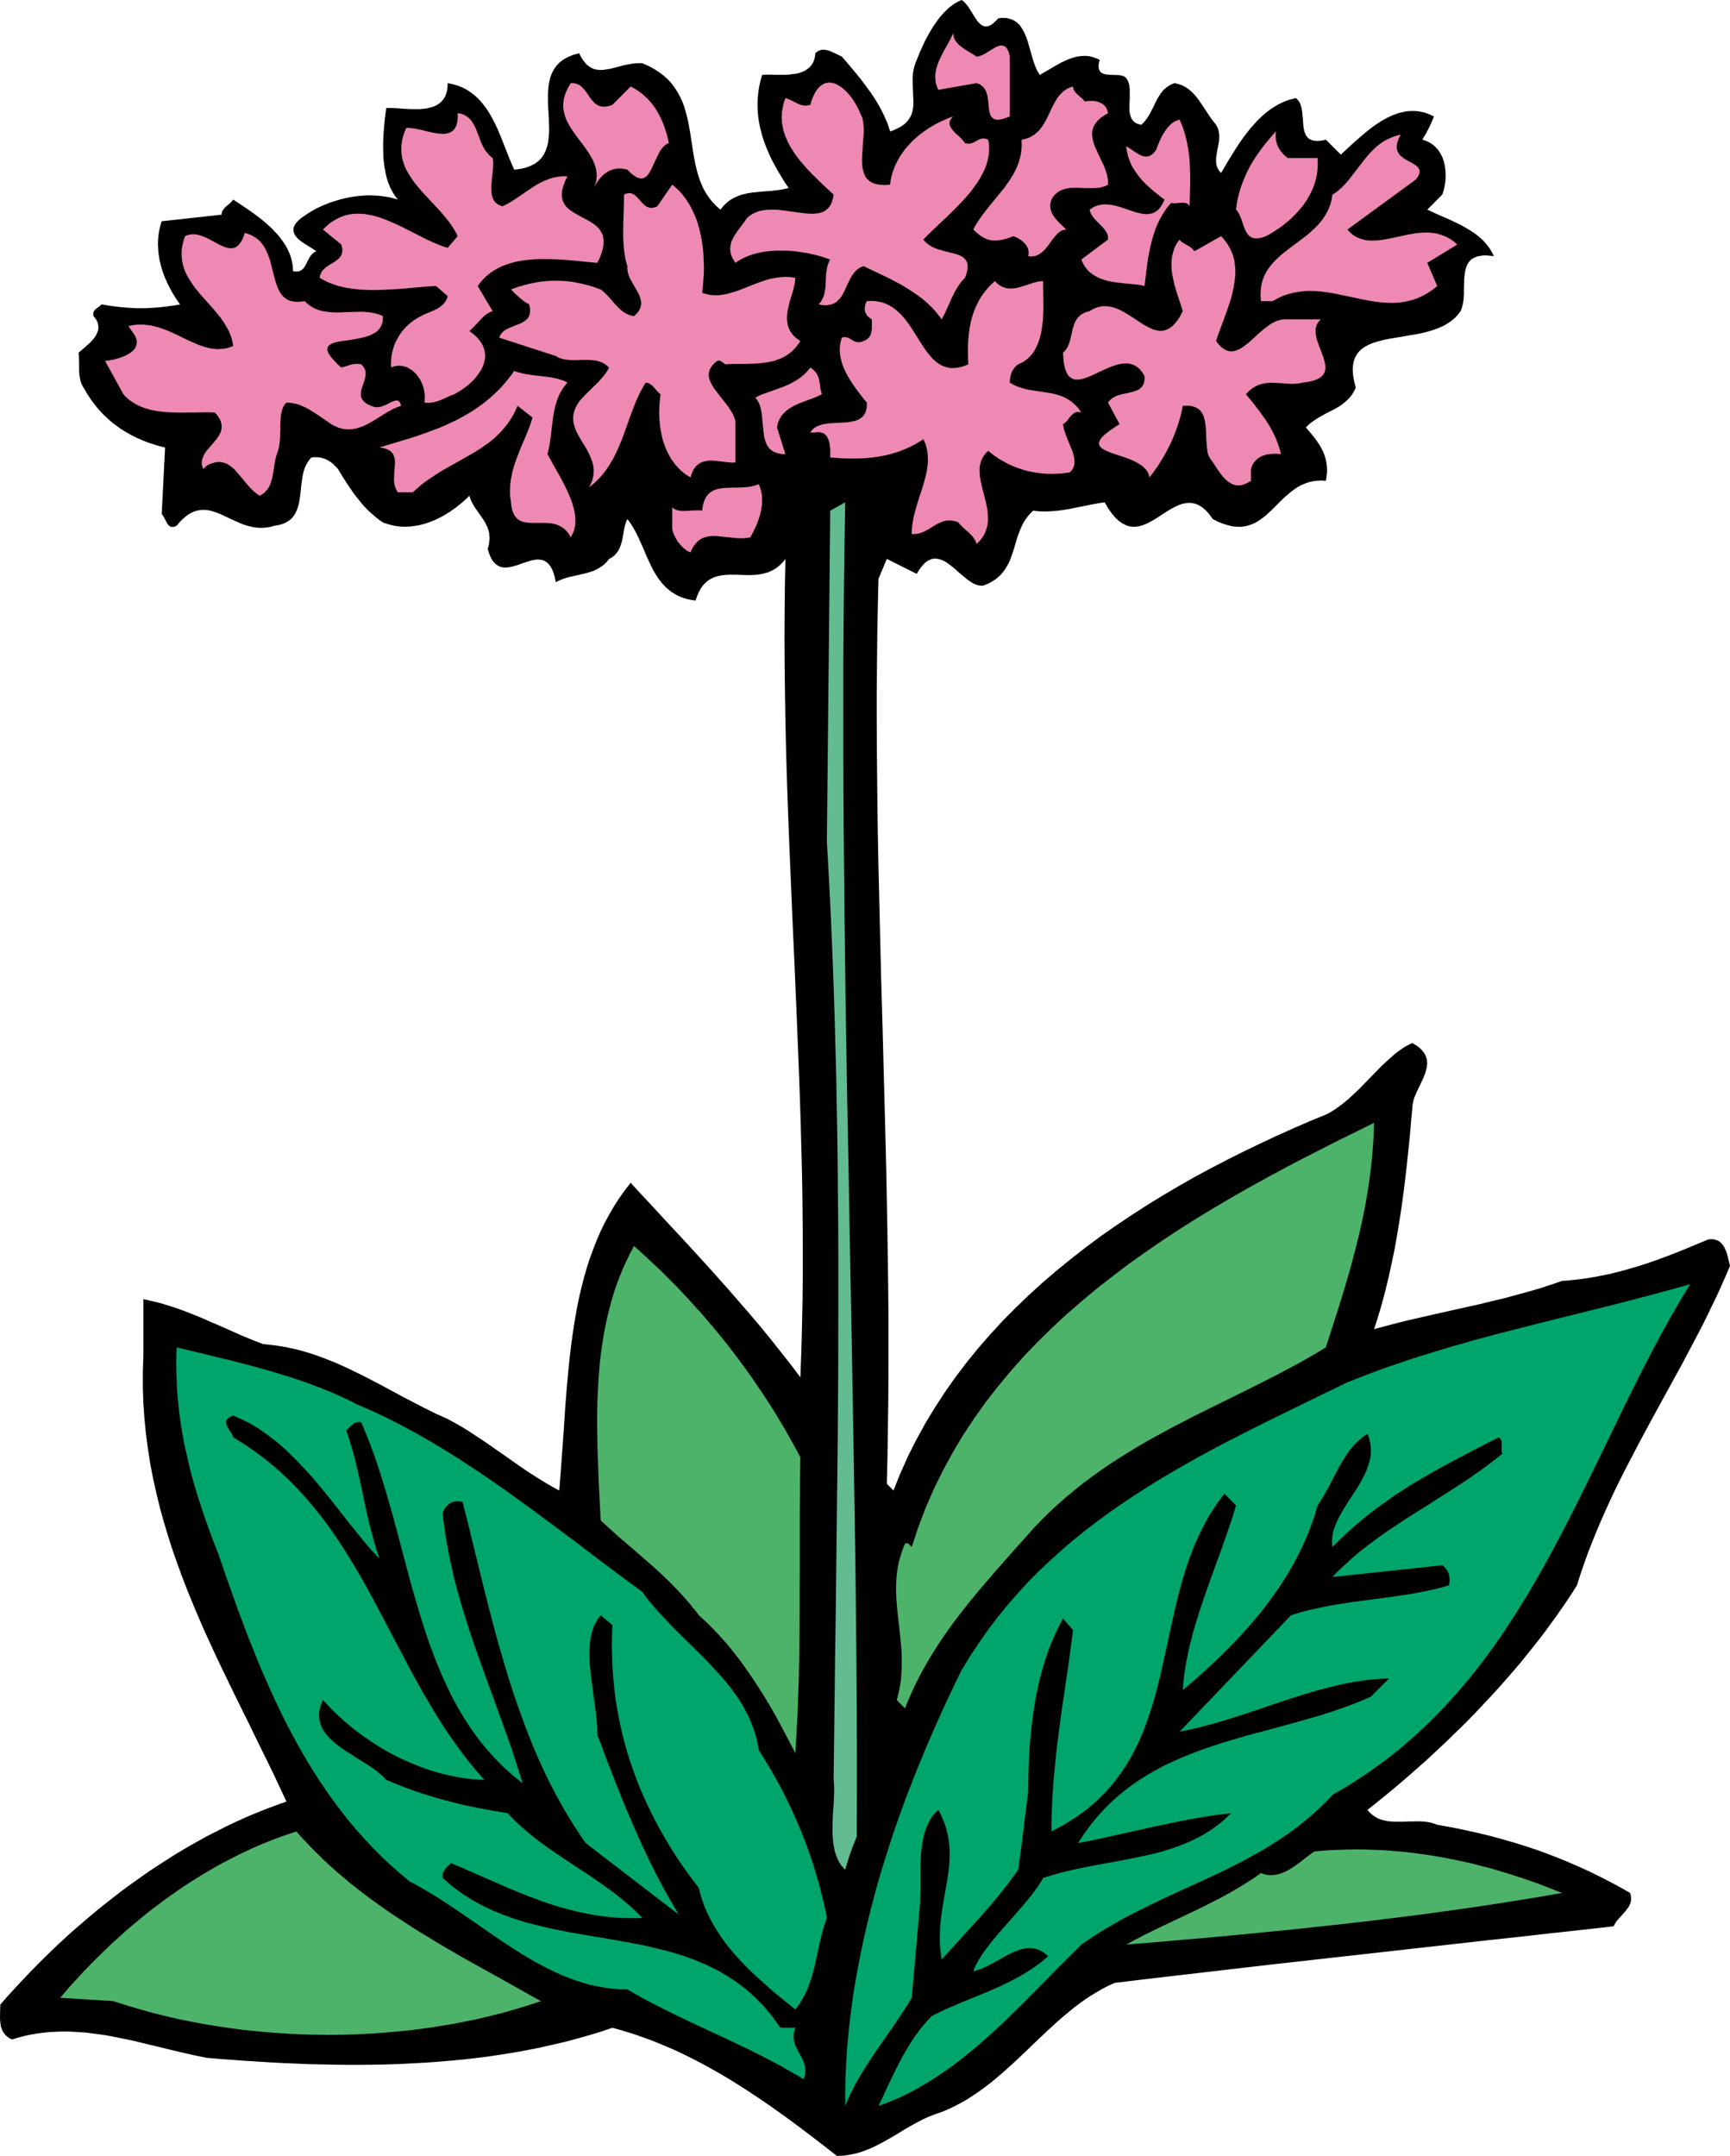
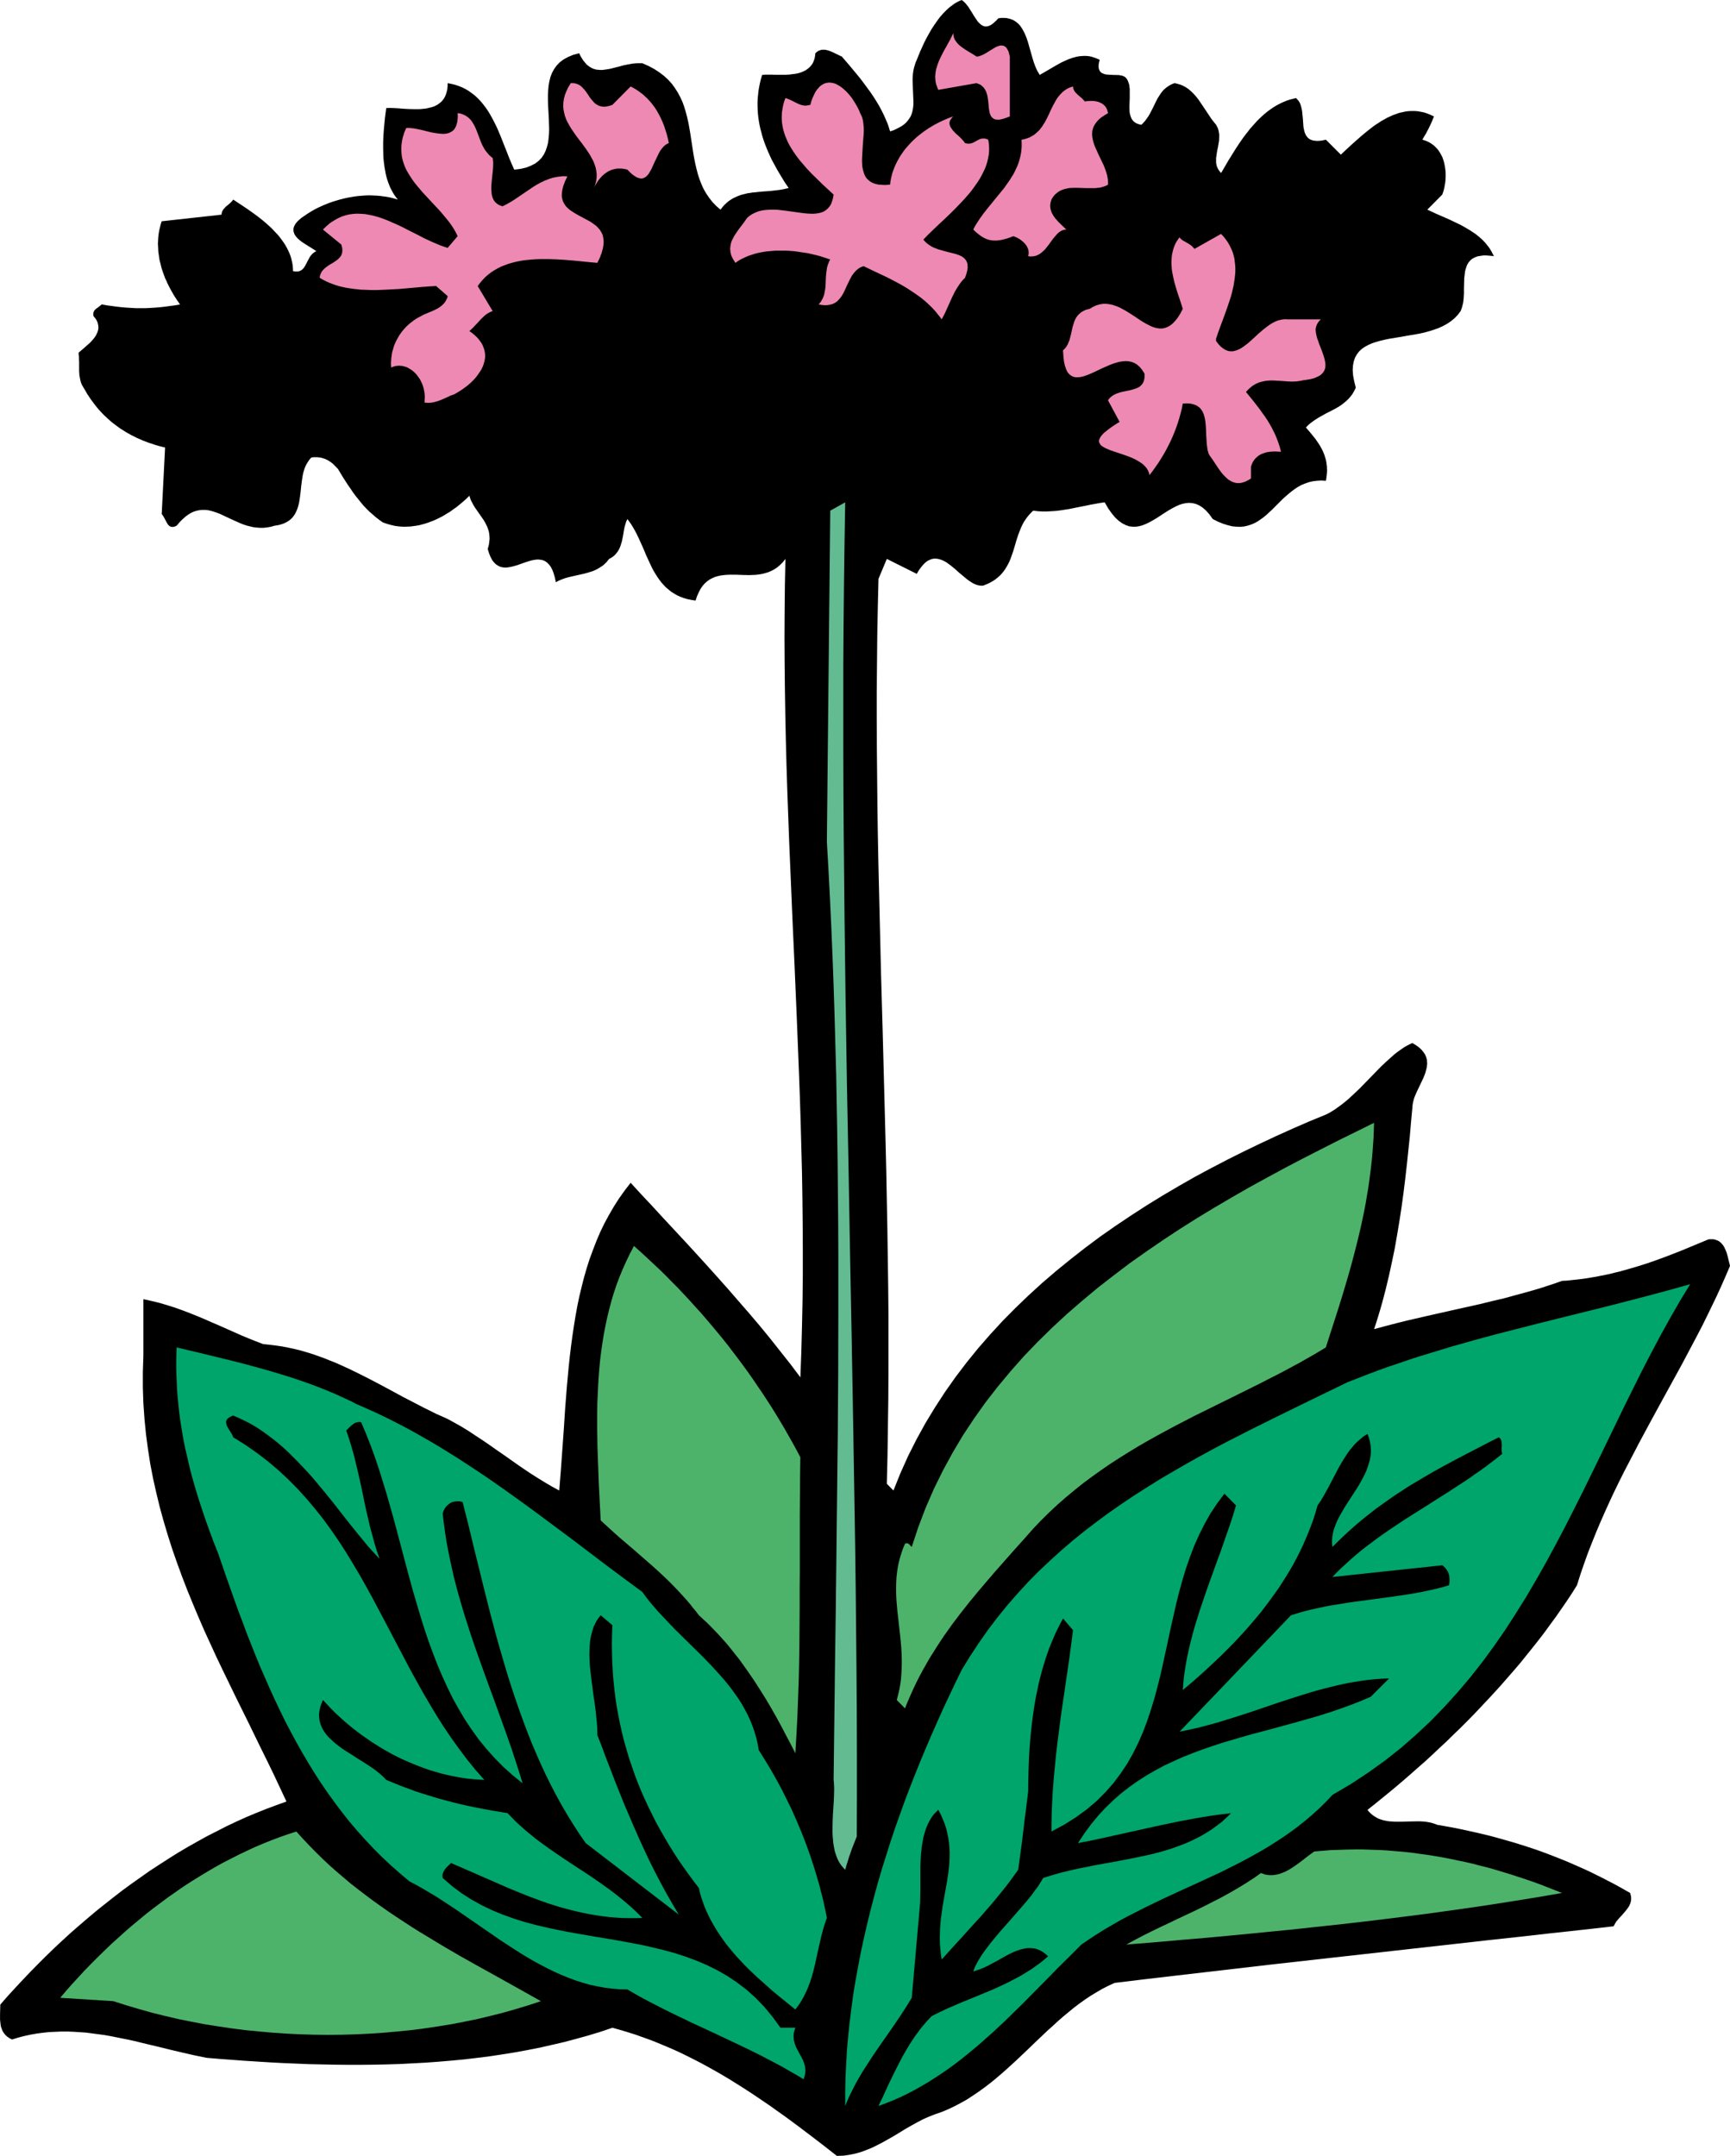
<svg xmlns="http://www.w3.org/2000/svg" width="2.326in" height="2.898in" fill-rule="evenodd" stroke-linecap="round" preserveAspectRatio="none" viewBox="0 0 12842 16000">
  <style>.pen1{stroke:none}.brush2{fill:#ed89b2}.brush4{fill:#4db36a}</style>
  <path d="m7410 136 22-3h21l19 1 18 4 16 5 15 6 14 8 13 10 12 10 11 12 10 14 9 14 8 15 8 15 7 17 7 17 12 36 10 36 11 38 10 36 11 36 13 34 7 16 7 15 9 14 8 14 52-30 53-31 26-15 27-15 28-13 27-12 14-5 14-5 14-4 15-4 14-3 14-2 14-1 15-1h14l15 1 15 2 14 3 15 5 15 5 15 6 15 7-4 16-3 14-1 12v11l1 10 3 9 3 7 4 7 5 6 6 4 6 4 8 3 7 3 9 2 8 1 10 1 38 2 39 1 9 1 9 2 8 1 8 3 7 3 7 4 5 4 5 5 7 10 5 10 4 11 4 11 3 12 1 13 2 12v68l-2 54v26l1 25 2 12 3 11 3 10 4 10 5 10 6 8 7 8 9 7 9 6 12 5 12 4 15 3 10-9 9-10 9-10 8-11 15-21 13-22 23-45 22-45 11-22 13-20 6-10 7-10 7-9 8-10 8-8 9-8 10-8 10-7 11-7 11-6 13-6 13-5 15 3 14 4 14 4 13 5 12 6 12 6 12 8 11 7 10 9 10 8 10 10 10 10 18 20 17 22 32 47 32 48 16 24 16 24 17 22 18 22 6 12 6 11 4 12 3 12 2 12 2 11v24l-1 24-4 23-4 24-5 23-4 23-3 23-2 11v33l1 10 2 11 3 10 4 10 5 10 6 10 8 10 8 9 26-44 26-45 28-45 28-45 29-44 30-43 16-21 16-20 16-21 17-19 17-19 17-19 18-18 18-17 18-16 19-16 20-15 20-14 20-13 21-12 21-11 22-10 22-9 23-8 24-6 24-6 9 9 9 10 7 11 6 11 4 12 4 13 3 14 3 14 6 58 4 58 2 14 3 13 3 13 4 11 5 11 6 10 7 9 8 8 10 7 12 5 13 4 15 2 16 1 19-1 21-3 23-5 111 111 37-35 39-36 39-35 40-35 41-34 41-32 21-15 22-14 21-14 22-12 21-12 22-10 22-10 23-8 22-8 23-5 23-5 23-3 23-1h23l24 2 23 4 24 5 24 8 24 10 24 11-9 23-9 22-10 21-10 21-11 21-11 21-13 21-13 23 17 5 16 6 15 7 14 8 13 9 12 9 11 11 10 10 10 12 8 12 8 13 7 13 7 13 5 14 5 15 4 14 3 15 3 15 2 16 2 15 1 15v31l-1 15-1 16-2 15-3 15-2 14-7 28-9 26-111 112 67 31 71 31 36 16 35 17 36 17 34 19 34 20 32 21 16 11 15 12 14 12 15 13 13 13 13 14 12 15 12 15 11 16 10 17 9 17 9 18-29-3-26-2h-24l-21 3-19 3-17 6-15 7-13 8-11 10-10 11-8 12-7 13-5 15-5 15-4 15-2 17-4 34-1 37-1 37v37l-1 18-1 18-2 18-2 17-4 16-4 16-5 15-6 15-21 28-24 25-27 22-28 19-31 17-33 15-34 12-35 11-36 10-37 8-37 7-38 6-74 13-73 12-35 7-33 8-32 9-30 10-27 12-26 14-23 16-20 19-16 21-14 25-9 27-6 31-2 35 3 38 8 43 12 48-7 15-8 15-8 14-9 13-10 12-10 12-10 10-11 10-12 10-11 9-12 9-12 8-25 15-26 14-53 27-52 29-25 16-24 17-12 9-12 10-11 11-10 11 18 21 18 21 17 21 17 21 15 22 15 22 13 23 12 23 10 24 8 25 4 13 3 13 2 13 2 14 2 14v14l1 14-1 15-1 15-2 15-2 16-3 16-35-2-33 2-31 4-29 7-28 10-27 11-25 14-24 16-23 17-22 18-22 19-21 19-41 41-40 40-21 19-20 19-21 17-22 16-22 15-24 13-24 10-25 8-26 6-28 3-30-1-31-3-33-8-35-11-37-15-40-20-25-35-25-28-25-22-25-16-25-11-25-6-25-2-25 2-24 5-25 8-24 11-25 13-25 14-24 15-25 16-24 16-25 16-24 14-25 14-25 12-25 10-25 7-25 4h-25l-25-3-26-9-25-13-26-18-26-24-26-31-27-38-26-45-35 5-33 6-34 6-33 7-66 13-64 13-33 5-32 5-33 4-33 2-33 2h-34l-33-2-35-4-16 16-15 16-14 17-12 17-12 18-10 19-9 19-8 19-15 39-13 40-12 41-12 40-7 20-7 20-7 19-8 19-9 18-10 18-11 18-12 17-13 16-15 16-16 14-17 14-20 13-21 12-24 11-25 10-15 1-15-2-15-3-16-6-15-7-15-9-15-10-15-11-30-25-31-26-30-27-31-25-15-11-15-11-16-9-15-7-16-6-15-4-16-2h-16l-15 3-16 6-16 8-16 12-16 16-16 19-16 22-16 27-222-111-62 148-5 210-4 209-2 210-2 209v210l1 209 2 210 2 209 3 210 4 210 5 209 5 210 10 419 12 420 11 419 11 420 5 210 4 210 4 210 3 210 3 210 2 211v420l-1 211-3 210-3 211-5 210 49 50 52-129 57-127 62-123 66-120 71-117 74-114 79-112 82-108 86-106 90-103 92-100 96-97 99-95 101-92 104-89 107-87 109-85 110-82 113-79 115-77 116-75 117-72 119-70 119-68 121-65 121-63 122-61 122-59 122-57 122-55 122-53 122-50 22-11 22-13 21-13 21-15 21-15 21-16 21-17 21-18 40-37 41-39 40-41 39-40 39-40 39-40 39-37 39-35 19-17 20-16 19-14 20-14 19-13 20-11 19-10 20-9 22 13 19 13 16 13 14 14 11 14 10 14 7 14 5 15 4 14 1 15 1 15-2 15-2 16-4 15-4 16-5 15-13 32-15 31-15 32-15 31-7 16-7 16-6 15-5 16-4 16-3 15-2 15-1 15-10 107-9 106-11 105-11 105-12 105-13 105-14 103-16 104-17 102-18 103-21 101-22 101-12 50-12 50-13 50-13 49-14 49-15 50-15 49-16 48 82-22 84-22 85-21 87-20 87-20 89-20 89-20 90-20 90-20 89-22 90-21 88-24 88-24 87-25 43-14 43-14 42-14 42-15 37-2 37-4 36-4 36-4 36-5 35-6 36-6 35-7 35-7 34-7 35-9 34-8 68-19 68-20 67-21 66-23 66-24 65-25 66-26 65-27 65-27 65-27 11-1h20l10 1 9 2 8 3 8 3 7 3 7 4 6 5 6 5 6 6 10 12 9 14 7 15 7 16 6 17 5 18 9 37 9 37-32 75-33 75-34 74-35 73-36 74-36 73-38 73-38 72-77 145-79 144-79 144-79 145-78 145-76 146-38 73-37 74-36 74-35 75-34 75-33 75-32 76-31 77-30 77-28 78-27 79-25 79-37 59-39 59-40 58-41 59-42 57-42 58-44 57-45 57-45 56-46 57-47 55-48 55-48 55-49 54-50 54-50 53-50 53-51 52-52 52-52 50-52 51-53 49-52 49-53 49-54 47-53 47-53 46-54 46-53 44-54 44-53 43-53 42 11 14 13 13 13 11 14 10 14 8 14 8 16 6 15 5 16 4 16 3 17 3 17 1 34 2h35l71-2 71-1 17 1 17 1 17 2 17 3 16 3 16 5 16 5 15 6 97 17 95 19 95 21 93 22 46 12 46 13 46 13 46 13 45 14 45 14 45 15 45 15 44 16 45 17 44 17 43 17 44 18 44 19 43 19 43 19 43 20 42 21 43 21 42 22 43 22 42 23 41 23 42 24 3 11 2 10 2 9v18l-1 9-2 9-2 8-3 8-4 8-3 7-5 8-10 14-11 14-24 28-25 27-12 14-11 14-9 16-8 15-230 26-230 25-230 26-231 25-231 26-232 26-232 26-231 26-233 26-232 26-232 26-232 27-232 27-233 27-231 27-232 28-46 21-45 23-43 25-43 26-42 28-42 30-41 31-40 33-40 33-39 34-39 36-39 35-77 73-77 74-77 73-78 71-40 35-40 34-41 33-42 32-42 30-43 29-43 28-45 25-46 24-46 22-48 20-49 17-23 9-23 9-23 10-22 10-44 23-43 24-44 25-42 26-43 26-44 25-43 24-45 23-22 11-23 10-23 9-23 9-23 8-24 7-24 6-25 5-25 4-25 4-26 1-27 1-97-76-98-75-98-74-99-73-50-35-50-36-50-34-50-34-51-34-51-33-51-32-51-32-52-31-52-30-52-29-53-29-52-27-54-27-53-26-55-25-54-23-55-23-55-22-56-20-56-20-57-18-57-17-57-16-89 30-89 27-90 25-90 24-91 21-92 21-92 18-93 17-94 15-93 14-95 12-94 11-95 9-95 8-96 7-95 5-96 5-96 3-96 2-97 1h-96l-96-1-96-2-96-2-96-4-96-4-95-5-96-6-95-6-94-7-95-7-94-8-44-9-44-9-44-10-44-10-89-21-89-22-89-21-90-22-45-10-45-9-45-9-45-9-45-8-45-6-46-6-45-6-45-3-46-3-46-2h-45l-46 2-46 2-46 5-46 6-46 8-46 10-46 12-46 14-10-5-10-5-8-6-8-5-7-7-7-6-5-7-6-7-4-7-5-7-3-8-3-8-6-16-3-17-2-18-2-18v-37l1-38 1-37 54-62 55-60 56-60 57-60 58-59 58-58 60-58 61-57 61-56 63-55 63-54 64-54 65-52 66-52 66-51 67-49 68-48 68-48 69-45 70-45 70-44 71-42 71-40 72-40 73-37 72-37 74-35 73-33 74-31 75-30 75-28 75-27-46-98-46-98-47-97-48-97-95-195-96-194-47-97-47-97-47-98-45-98-45-98-43-99-42-100-41-100-39-101-37-101-36-103-33-103-31-104-29-105-26-107-24-107-21-109-17-110-15-112-11-112-8-115-4-116v-118l4-119v-420l30 6 30 7 29 7 29 7 58 17 57 18 56 20 55 21 55 22 55 23 54 24 54 23 54 24 54 24 54 24 55 23 55 22 55 21 48 5 48 6 47 7 46 9 46 10 45 11 44 13 45 14 43 15 44 16 42 17 43 17 42 19 42 19 42 20 41 20 83 42 82 43 82 44 81 44 83 43 83 43 41 20 42 21 43 19 42 19 53 29 53 30 52 32 51 34 52 34 51 35 51 36 51 35 51 36 51 36 51 35 51 34 52 33 52 32 53 31 53 29 12-151 11-153 11-153 10-154 6-76 6-77 7-76 7-76 8-76 9-75 10-75 11-74 12-74 13-73 15-73 17-71 18-71 20-70 22-69 25-68 26-67 28-66 31-64 34-63 36-62 39-61 42-59 44-57 77 84 79 84 79 86 80 86 81 87 81 88 81 89 81 90 81 91 80 92 80 92 79 93 77 94 76 96 75 95 73 97 7-191 5-190 4-190 2-190v-190l-1-189-2-189-3-189-5-189-5-189-6-189-7-188-15-377-16-378-17-377-16-378-8-189-7-190-7-189-6-190-5-191-4-190-3-191-2-191-1-192 1-192 2-193 4-193-19 24-20 20-21 18-21 14-22 12-23 10-23 7-23 6-24 4-24 3-25 1-24 1-49-1-48-2h-48l-23 1-22 2-23 3-21 5-21 6-20 9-19 10-18 13-18 16-16 18-15 22-13 25-13 29-11 33-32-5-29-6-28-8-26-10-24-11-22-13-22-14-19-16-19-16-17-18-17-19-15-20-14-20-14-22-13-22-12-22-22-47-22-48-20-48-21-47-11-24-11-23-11-23-12-22-12-21-13-21-14-20-14-19-9 19-6 19-6 21-4 20-7 42-8 41-6 20-6 19-4 10-4 9-5 9-5 9-6 8-6 8-7 8-8 8-8 7-10 7-10 6-11 6-10 12-9 12-11 10-10 10-11 8-12 8-11 7-12 7-12 6-13 6-12 5-13 4-26 8-26 7-54 12-53 12-26 7-26 9-12 5-12 5-12 6-12 7-8-37-9-31-10-26-12-22-13-17-14-14-15-10-16-7-16-3-18-2-17 1-19 3-19 4-19 6-19 6-20 7-39 14-39 11-19 4-19 3-18 1-18-2-17-4-16-8-16-10-14-14-14-18-12-23-11-27-10-32 5-17 4-16 2-16 2-15 1-15-1-14-1-14-2-14-3-13-4-12-4-12-5-12-12-24-13-22-30-43-30-43-14-22-12-23-6-11-5-12-4-12-4-13-29 28-31 27-33 27-35 25-18 13-19 11-19 12-19 11-20 10-20 10-20 9-21 8-21 8-21 7-22 6-22 6-22 4-22 3-22 3-23 1-22 1-23-1-23-2-23-3-23-5-23-6-23-7-23-8-27-19-26-20-24-21-24-21-22-22-22-23-20-24-20-25-20-25-19-26-18-27-19-27-36-56-36-60-10-11-10-10-10-10-10-10-11-8-11-8-11-7-12-6-13-6-13-4-13-4-14-2-14-2h-30l-16 2-13 14-11 16-10 16-9 17-7 17-6 19-5 18-4 19-6 40-5 40-4 40-5 39-3 19-3 19-4 18-5 18-6 17-7 16-8 16-9 14-11 14-13 13-14 11-17 10-18 9-20 7-23 6-26 4-28 8-28 5-27 3h-26l-26-2-25-3-25-6-24-6-24-8-23-9-22-10-23-10-43-20-43-20-21-10-21-8-21-7-20-6-21-5-21-3h-21l-20 1-21 4-22 6-21 9-22 13-21 15-23 20-22 22-23 27-7 3-6 3-6 2-6 1h-14l-4-1-8-4-7-5-6-7-5-7-10-18-10-19-5-9-5-9-6-9-6-7 25-494-25-6-23-6-24-7-23-8-23-7-23-9-22-8-22-10-22-9-21-11-21-10-21-12-20-11-20-13-20-12-19-14-19-14-19-14-18-15-18-16-17-16-17-16-17-18-16-17-16-19-15-19-15-20-15-20-14-21-14-21-13-23-13-22-9-15-7-14-5-15-4-16-3-16-3-16-1-17-1-16v-68l-1-17v-17l-2-16-1-17 33-28 34-30 17-15 15-16 14-16 12-17 5-8 4-9 4-8 4-9 2-9 2-9 1-9v-9l-1-10-2-9-2-10-4-10-5-10-6-10-8-10-8-10-2-9v-8l1-7 2-7 3-6 3-6 5-5 5-5 23-17 21-17 39 7 38 5 37 5 36 4 36 3 35 2 35 2h69l35-2 35-2 36-3 36-4 37-5 38-5 39-7-23-33-22-34-20-35-19-36-9-18-8-19-9-18-7-19-7-19-7-20-6-19-5-20-5-20-5-19-3-20-3-21-3-20-1-20-1-21-1-20 1-21 1-20 2-21 3-21 4-21 5-20 5-21 7-21 444-49 1-9 2-9 3-8 4-7 5-8 6-6 6-7 7-7 15-12 14-12 7-7 6-6 6-7 5-7 33 22 35 23 37 25 37 26 37 27 37 29 18 15 18 16 18 16 17 16 16 17 16 17 16 17 14 18 14 19 13 18 12 19 11 20 10 20 9 20 8 21 6 21 5 22 4 22 2 22 1 23 10 2 9 1h17l7-2 7-2 6-3 6-3 5-4 5-5 5-4 4-6 8-12 7-13 14-27 15-28 9-12 11-12 6-5 7-5 7-4 8-4-29-19-37-23-19-12-20-13-18-14-16-14-7-8-7-8-5-8-5-8-3-9-3-9-1-9v-9l1-9 3-10 5-10 6-11 8-10 10-11 12-11 14-12 19-13 19-13 20-13 20-12 21-12 21-11 22-10 22-10 22-9 23-9 23-8 23-7 23-7 23-6 24-6 24-5 23-4 24-4 24-3 24-2 24-2 23-1h24l23 1 23 1 23 2 23 3 22 3 23 4 21 5 22 6 21 6-13-16-13-18-11-18-10-19-10-19-8-20-8-21-7-21-6-22-5-22-4-23-4-22-3-23-3-24-2-23-1-23-1-47v-47l2-46 3-45 4-43 4-41 5-39 5-37 27-1 31 1 34 2 36 3 38 2 38 1h38l18-1 19-2 18-2 17-4 17-4 17-5 15-6 15-8 13-9 13-10 12-12 10-13 9-15 7-16 6-19 5-20 2-22 1-25 30 6 28 7 26 9 25 10 24 12 23 14 21 15 20 15 20 18 18 18 17 19 16 20 16 21 15 22 14 23 13 23 13 24 12 24 12 24 11 25 21 50 20 51 20 50 19 49 20 48 20 45 48-6 42-10 35-14 31-16 26-20 21-22 17-25 13-27 10-29 8-31 4-32 3-34 1-34-1-36-1-36-2-37-2-36-2-37-1-37v-36l2-35 3-34 6-33 8-32 12-30 15-28 19-26 23-24 28-21 33-18 38-16 45-12 10 21 11 18 11 17 12 14 11 13 12 10 13 9 12 7 13 6 13 4 13 3 14 1 14 1h14l14-2 15-2 30-5 31-8 32-8 33-9 34-7 34-6 18-2 18-1h37l47 21 43 23 38 25 34 26 31 29 27 30 23 32 21 33 18 34 16 35 13 36 11 37 10 38 9 39 7 38 7 40 12 79 12 78 7 39 8 39 9 38 10 38 12 36 14 36 16 35 19 33 22 32 24 31 28 29 32 28 12-16 12-14 13-13 13-12 14-11 14-9 14-9 15-7 15-7 15-6 16-6 16-4 16-4 16-4 17-2 17-3 68-7 69-5 34-4 34-4 17-3 16-3 17-4 16-4-30-44-28-46-28-47-26-48-13-24-12-25-11-25-11-25-10-25-10-26-9-26-8-26-7-27-7-26-6-27-5-28-4-27-3-28-2-28-1-28v-28l1-29 3-29 3-29 5-29 6-30 7-29 9-30 22-2h54l31 1h63l33-2 31-4 16-2 15-3 14-4 15-5 13-6 13-6 12-8 11-8 11-10 9-10 9-12 7-13 6-15 5-16 3-17 2-19 6-5 5-5 6-4 6-4 6-2 7-3 6-1 6-2h25l13 3 13 3 12 5 13 5 13 6 12 6 25 12 23 11 56 65 54 65 27 33 25 33 25 34 25 34 23 34 22 35 21 35 19 36 18 37 16 37 8 19 7 19 6 20 6 19 27-9 23-11 21-11 19-11 16-12 14-13 12-14 10-14 9-14 7-15 5-16 4-16 3-16 2-17 1-17v-17l-3-73-3-77v-19l1-20 2-20 3-20 4-19 6-20 6-20 9-20 12-30 13-32 15-33 15-33 17-33 18-33 19-33 21-32 21-30 22-30 12-13 12-14 13-13 12-12 13-12 13-11 14-10 13-10 14-9 15-8 14-7 15-6 9 6 9 8 8 8 8 9 15 19 14 22 14 22 13 22 14 21 13 19 7 9 8 7 7 7 8 6 8 5 8 3 9 3h9l9-1 10-2 11-5 11-6 11-8 12-11 13-12 14-15z" class="pen1" style="fill:#000" />
  <path d="m7249 420 9-1 8-1 8-3 9-3 18-8 18-10 37-23 35-21 9-4 8-3 9-3 8-2h15l7 1 7 3 7 4 6 5 6 7 5 9 6 10 4 12 4 15 4 16v444l-23 9-20 7-19 5-16 3h-14l-12-1-11-3-8-5-8-6-6-7-5-8-4-10-4-11-2-11-2-12-2-13-2-27-3-28-2-13-2-14-3-14-4-13-4-12-6-12-7-11-8-10-10-9-11-9-14-6-15-6-284 50-6-14-5-14-5-14-3-13-2-14-1-13-1-14 1-13 1-14 2-13 2-13 4-13 8-27 10-26 12-26 13-26 13-25 15-26 14-26 14-25 13-26 12-25 1 8 1 8 1 7 2 7 2 7 3 7 3 6 4 6 9 12 10 12 11 10 12 10 27 19 29 18 30 18 28 18zm-864 420 8 15 7 17 5 19 3 19 2 20 2 21v22l-1 22-7 93-5 91v22l1 21 2 20 4 19 5 18 6 17 8 16 10 14 13 12 14 11 17 9 20 7 22 5 26 2 28 1 32-3 3-23 4-22 5-22 6-22 8-22 8-21 9-20 10-20 11-20 11-19 13-19 13-19 14-18 15-17 15-17 16-17 16-15 17-16 18-15 18-14 18-14 19-13 19-13 20-12 20-12 20-11 20-10 21-10 20-9 21-9 21-8 20-7-7 7-6 7-5 7-4 6-3 7-2 7-1 6v7l1 6 2 6 2 7 3 6 8 12 9 13 23 24 26 23 12 12 11 12 10 11 8 12 7 2 6 1 6 1h18l11-3 10-3 10-5 9-5 9-5 10-5 9-5 10-4 10-2 11-1h11l6 2 6 1 7 3 7 3 4 28 2 27v27l-2 27-5 27-6 27-8 26-10 26-12 25-13 26-14 25-16 25-17 24-18 25-18 24-20 23-20 23-21 23-22 23-21 22-44 44-44 42-43 40-41 39-38 37-35 36 11 13 12 12 13 10 13 9 15 9 14 7 16 6 15 6 64 18 60 15 14 4 13 5 13 5 11 5 10 7 9 7 8 9 7 9 5 11 4 12 1 13 1 15-2 16-4 19-6 20-8 22-16 16-14 17-13 18-12 18-11 18-11 19-9 19-10 20-18 40-18 40-19 42-22 41-13-18-14-17-14-18-14-16-15-16-16-16-16-15-16-15-17-14-17-14-18-13-18-13-37-25-37-24-39-23-39-21-40-21-40-20-81-38-79-38-15 6-13 6-12 8-11 9-10 10-9 10-9 12-8 11-14 26-13 27-13 27-12 27-7 14-6 12-8 13-7 11-9 11-9 10-9 10-11 8-12 7-12 6-14 4-15 3-17 2h-18l-19-2-21-4 7-8 7-9 6-9 5-9 5-9 4-10 4-10 3-10 4-21 4-22 2-22 1-23 1-22 1-23 2-22 3-22 3-22 6-21 4-10 4-10 4-10 6-9-39-13-40-13-44-11-44-10-47-7-47-7-24-2-24-2-24-1h-72l-23 2-24 2-23 2-23 4-23 4-23 5-22 6-21 7-21 7-21 9-19 9-20 10-18 11-18 13-8-13-8-12-6-12-6-12-4-12-3-11-2-11-1-11-1-11 1-10 1-11 2-10 2-10 3-10 4-10 5-10 10-20 12-19 13-19 14-20 30-39 29-41 19-16 20-13 21-10 22-9 23-6 24-4 24-2 25-1h25l26 1 25 3 26 3 51 7 50 7 24 3 24 3 23 2 22 1h22l20-2 19-3 18-5 17-7 15-10 14-12 12-14 11-17 8-21 7-23 5-28-40-37-41-38-40-39-40-39-19-20-19-20-18-21-18-21-18-21-16-21-16-22-15-22-14-22-13-22-12-23-10-23-10-23-8-24-7-24-5-24-4-25-2-25v-26l1-26 4-26 5-27 7-27 10-28 11 3 11 4 11 5 11 5 22 11 22 11 11 5 11 4 11 4 12 2 12 2 13-1 13-2 14-3 8-28 9-24 10-22 10-20 11-17 12-14 11-12 13-10 12-7 13-6 13-3 13-2h14l13 2 14 3 14 5 13 7 14 8 13 9 13 10 13 12 13 12 12 13 12 14 12 15 11 16 10 16 10 16 10 17 9 17 8 17 7 18zm-1839-62 135-136 16 8 16 9 14 9 15 10 13 10 14 10 12 11 12 11 12 11 11 12 11 12 10 12 20 26 17 26 16 28 15 29 13 29 12 30 10 31 10 32 8 32 7 32-12 5-11 7-11 9-10 10-9 11-9 12-8 13-7 14-28 58-26 57-7 12-7 12-7 11-8 9-8 8-9 6-9 5-10 3-11 1-11-2-13-4-13-6-14-9-16-12-16-15-18-18-12-3-11-2-11-2-11-1h-31l-10 2-9 2-10 2-9 3-9 3-17 8-16 10-15 11-14 12-13 14-12 14-11 15-10 16-9 16-7 16 9-27 7-27 3-26v-25l-3-24-5-24-8-24-9-23-12-22-12-22-14-22-15-22-32-44-33-43-16-22-15-22-15-22-13-22-13-23-11-23-9-24-6-24-5-25-2-26 1-26 4-27 7-28 11-28 14-30 19-31h13l13 1 11 2 11 4 10 4 10 6 8 6 9 8 7 8 8 8 7 9 7 9 13 19 13 20 14 18 15 17 7 8 9 7 9 6 9 5 10 4 11 3 12 2 12 1 14-1 14-3 16-4 17-6z" class="pen1 brush2" />
  <path d="m7965 642 1 9 2 8 3 8 4 8 5 7 6 7 7 7 6 6 15 13 14 12 7 6 6 7 6 6 5 7 14-2 14-1 14-1h14l14 1 14 2 13 3 12 4 12 6 11 6 10 8 9 9 7 10 7 13 4 13 4 16-24 14-21 14-18 14-15 15-12 15-10 15-8 15-5 15-4 16-1 16v15l2 17 3 16 4 16 5 17 6 16 31 69 34 70 7 18 7 18 6 18 5 18 4 18 3 19 1 18v18l-12 7-12 5-13 4-13 4-14 3-14 1-14 2h-73l-59-2h-29l-29 1-14 2-13 3-14 3-12 4-13 5-12 6-11 7-11 9-11 9-10 12-9 12-8 14-3 10-3 9-1 8-2 9v16l1 8 1 8 4 15 5 15 8 14 8 13 10 14 11 12 11 13 12 12 25 24 24 23h-10l-10 2-9 3-9 4-9 5-8 6-8 7-7 7-15 17-15 18-14 19-14 20-15 19-15 19-8 8-9 8-9 8-9 7-9 6-10 5-11 5-11 3-11 2-13 1h-12l-14-2 2-7 1-6 1-7v-7l-1-13-3-12-5-12-6-12-8-11-9-10-9-9-11-9-10-8-11-7-11-6-11-5-10-4-10-3-23 9-21 7-21 6-20 5-19 3-18 2h-18l-17-1-18-3-17-5-17-7-17-9-17-11-17-13-18-15-18-17 10-21 12-20 13-20 13-20 28-39 30-38 62-76 62-76 14-20 14-20 14-20 12-20 13-20 11-21 10-22 10-21 8-22 7-23 6-23 5-24 3-24 2-25v-26l-1-26 21-4 19-6 19-7 16-9 16-9 14-11 13-12 13-12 11-14 11-14 9-15 10-15 17-32 16-33 15-33 16-32 9-16 8-15 9-15 10-14 11-13 11-12 12-12 13-10 14-10 15-8 17-7 17-5zm-4308 531 2 11 1 11 1 12v12l-1 25-2 26-6 55-5 55v26l1 12 1 13 1 12 3 11 3 11 4 10 5 10 6 9 7 8 8 7 9 7 11 6 12 5 13 4 29-15 29-16 29-18 28-19 56-38 56-38 28-17 29-16 15-7 15-7 16-6 15-6 16-5 16-5 17-3 16-3 18-2 17-2h18l18 1-17 35-12 32-8 29-4 27-1 24 4 22 6 19 10 18 11 16 15 15 15 13 18 12 19 12 19 11 20 11 21 11 20 11 21 11 19 11 18 13 18 13 15 15 14 16 11 18 9 19 5 22 3 24-1 26-5 29-9 33-13 35-19 39-56-5-59-6-61-6-61-5-63-4-62-2h-62l-31 1-31 2-30 3-30 3-29 5-29 6-28 7-28 8-27 10-26 10-26 13-24 14-24 15-22 17-22 19-20 21-19 22-18 24 111 186-14 5-12 6-13 7-11 8-11 9-10 9-10 10-10 10-20 22-20 21-10 11-10 10-11 10-11 10 21 15 18 15 17 16 14 16 12 16 11 16 8 17 6 16 5 16 3 17 2 16v17l-2 16-3 16-5 17-5 16-7 15-8 16-10 15-10 15-11 15-12 15-13 14-14 14-14 13-15 13-16 12-16 12-16 11-17 11-17 10-17 10-28 10-26 12-26 12-27 11-13 5-14 4-14 4-14 3-14 2-15 1-16-1-15-1 1-16 1-16v-16l-1-16-2-15-3-15-3-14-4-14-5-14-6-13-6-13-7-13-8-11-8-11-8-11-9-10-10-9-10-9-10-7-11-7-10-6-11-6-12-4-11-3-12-3-12-1-12-1-11 1-12 1-12 3-12 4-11 5-1-15-1-15 1-14 1-15 1-15 2-14 2-14 3-15 4-14 4-14 4-13 5-14 6-13 6-13 7-13 7-12 7-13 8-12 8-11 9-12 9-11 10-11 10-11 11-10 11-10 11-9 12-9 12-9 13-9 13-8 13-7 14-7 12-7 13-6 14-6 14-6 30-12 29-14 15-8 13-9 13-10 12-11 5-6 5-6 5-7 4-7 4-8 4-8 3-8 2-9-86-75-52 3-54 4-55 5-56 5-57 5-57 3-58 3-57 2h-29l-28-1-28-1-28-1-28-3-28-3-27-4-26-4-27-6-26-6-25-8-25-9-24-9-24-11-23-12-22-13 1-11 3-11 4-9 4-9 5-8 6-8 7-7 7-7 15-12 17-12 17-10 17-10 16-11 15-11 7-7 6-6 6-7 5-7 4-8 3-9 2-9 1-10v-11l-1-11-3-13-4-13-136-111 27-26 27-23 28-18 28-16 28-13 28-9 28-7 29-4 29-2 29 1 30 2 29 5 30 6 29 8 30 9 30 11 30 12 29 13 30 13 30 14 59 30 60 30 58 30 58 27 29 12 28 12 28 10 28 9 74-87-12-25-14-25-15-24-17-24-18-23-19-23-19-23-20-23-41-44-42-45-41-44-39-46-19-23-17-23-16-24-15-24-14-24-12-25-10-26-8-26-6-27-3-28-1-28 1-29 4-30 7-31 10-32 14-33 13-1h13l15 2 15 1 30 6 33 7 32 8 33 8 32 6 31 4 14 1 15 1 13-1 14-2 12-3 11-5 11-6 10-7 9-9 7-11 7-13 5-15 4-17 3-20 1-21-1-24 16 2 14 4 13 5 13 6 11 7 10 7 9 8 9 9 8 10 7 10 6 11 7 11 11 23 10 25 10 26 10 27 10 26 12 26 7 12 7 13 8 12 9 11 9 11 10 11 11 10 13 10z" class="pen1 brush2" />
-   <path d="m8830 1531-5-8-6-7-7-5-7-3-8-2-8-1-9-1-9 1-19 1-20 2-9 1h-10l-10-1-9-2-14 15-13 16-12 16-11 17-11 17-10 17-10 17-9 18-9 18-8 19-7 18-7 19-13 39-11 40-10 40-8 41-8 41-6 42-11 84-10 83-11-3-12-3-12-2-14-2-29-3-32-3-33-3-35-4-35-4-35-6-18-4-17-4-17-5-17-6-17-6-16-8-15-8-15-9-14-10-14-11-12-12-12-14-11-15-10-16-8-17-8-19 198-148v-16l-1-8-1-7-2-7-3-7-4-7-4-7-9-14-11-13-12-13-12-12-13-13-13-13-12-13-11-13-10-14-8-15-4-7-2-8-3-7-1-8 18-13 19-10 20-7 19-5 19-3 20-1 20 1 19 2 20 3 20 5 19 5 20 6 39 13 38 13 19 6 18 6 18 4 18 4 17 3 17 1h17l15-2 16-4 15-6 14-9 14-11 13-14 12-18 12-20 10-24-25-18-25-20-25-20-25-21-23-21-23-22-22-23-20-24-19-25-17-26-8-13-8-13-7-14-6-14-6-14-5-14-5-15-4-15-4-15-3-16-2-15-2-17 14 8 14 9 14 9 14 10 14 9 14 9 14 8 14 6 6 3 7 2 7 2 7 1h14l7-1 7-2 7-2 7-4 7-4 7-5 7-7 7-7 7-9 7-10 11-30 14-34 8-18 9-17 10-18 11-17 11-16 12-16 13-14 14-13 6-5 8-5 7-5 7-4 8-3 8-3 7-3 9-1 7 16 8 17 7 17 6 18 11 35 10 37 8 38 7 39 6 40 4 41 2 41 2 42 1 43v43l-2 87-3 88zm728-358h222l2 24v24l-1 23-2 24-3 23-4 22-5 22-7 22-7 22-8 21-10 21-10 20-11 20-11 20-13 19-13 19-14 18-15 18-15 17-16 17-16 17-17 16-17 15-18 15-18 15-18 14-19 13-19 13-19 12-19 12-20 11-19 11-17 6-16 5-14 3-13 2h-23l-11-2-9-3-8-4-8-5-7-6-7-6-6-8-5-8-5-8-4-9-8-19-8-21-7-21-7-21-8-20-9-20-5-9-5-8-6-8-7-7 3-21 3-21 3-20 4-20 5-20 5-20 5-19 6-20 14-38 15-37 16-37 18-36 20-36 22-35 23-34 24-34 26-34 27-33 28-33 30-33-2 16-1 16 1 14 1 15 3 14 3 13 5 13 5 12 6 12 7 11 8 12 9 10 9 11 10 10 11 9 11 10zm840-173-12 21-8 20-6 18-3 16-1 15 1 14 3 13 5 12 6 10 7 10 9 9 10 8 10 8 11 7 11 7 12 6 23 13 21 12 10 7 9 6 7 7 6 8 5 8 3 8 1 9-1 11-3 11-6 12-8 13-11 14-507 371 19 20 20 17 21 14 22 11 22 8 23 6 23 4 25 1h24l26-1 25-3 27-4 53-10 55-12 55-12 56-10 27-4 28-2 28-1h27l28 3 27 4 26 7 27 9 26 12 26 14 25 18 24 22-222 136 74 172-37 29-37 25-38 20-37 17-38 13-37 9-38 7-38 4-38 1-38-1-39-3-38-4-38-6-39-7-38-7-38-9-77-16-78-16-38-7-39-5-38-5-39-2-38-1-39 2-38 5-39 7-38 10-39 13-38 18-38 21h-87l-3-37 1-35 3-33 6-31 9-29 11-27 13-26 16-24 17-23 19-22 20-21 22-20 22-20 24-19 24-19 25-19 50-37 50-38 24-19 23-21 23-21 22-22 20-23 19-24 17-26 15-27 14-29 11-31 8-33 6-35 17-10 17-12 15-13 16-13 14-15 15-15 13-15 14-16 52-67 53-69 27-34 28-32 15-15 15-15 16-15 17-13 17-13 18-12 19-11 20-10 21-9 21-8 23-7 24-5zM5212 2173l21 7 21 5 20 4 21 2h41l21-3 21-3 20-4 21-6 21-6 20-6 42-15 42-17 43-17 43-16 21-8 22-7 22-7 22-6 23-5 23-4 22-3 24-2 23-1 24 1 23 2 25 4-1 13-1 13-2 14-3 14-7 29-8 30-10 31-9 31-8 32-7 32-3 16-1 16-2 15v16l1 15 2 16 2 15 5 15 5 14 7 14 8 14 10 14 12 13 14 13 15 12 18 12-12 19-13 17-13 16-15 15-14 14-16 12-16 11-16 10-17 9-17 8-18 6-18 7-18 5-19 4-19 4-19 3-38 5-39 3-38 1-39 1h-73l-36 1-33 2-16-11-15-11-7-4-7-2h-8l-4 1-5 2-16 13-13 13-11 13-8 13-7 13-4 13-2 13-1 13 1 14 3 13 5 13 5 14 7 14 8 13 8 14 10 14 43 56 45 57 11 15 10 15 9 14 9 15 8 15 6 15 6 14 4 15v309l-9 1h-21l-10-1-23-2-24-3-24-3-25-3-24-2-25-1-12 1-12 1-12 2-11 3-11 3-11 4-10 6-10 6-10 8-9 9-8 10-8 11-7 13-6 15-6 16-5 17-18-11-18-11-16-13-16-13-15-14-14-15-14-15-12-16-12-17-12-17-10-18-10-19-9-19-9-19-7-20-7-20-7-21-5-21-5-22-4-22-4-22-3-22-2-22-2-23-1-23-1-23 1-23v-23l2-23 2-24 2-23 4-23-7-5-7-6-6-6-6-7-13-14-12-15-7-6-6-7-7-5-8-5-7-5-8-3-9-2h-8l-15 24-14 25-13 25-12 25-12 26-11 26-10 26-10 26-20 52-18 52-19 53-19 52-10 25-11 26-11 25-11 25-12 24-12 25-14 23-14 24-15 23-16 22-17 22-18 22-20 21-21 20-22 19-23 19 13-26 10-25 6-25 4-24 1-23-1-23-4-22-5-21-8-21-8-21-10-20-10-21-23-39-24-39-11-19-11-20-10-19-9-20-7-20-6-20-4-20-1-20v-21l4-22 6-22 9-22 13-23 16-24 21-24 24-25 24-23 24-24 24-23 24-24 22-25 21-25 9-13 9-13 9-14 7-14-10-9-10-9-10-8-11-6-11-6-12-4-12-4-12-4-12-2-13-2-13-1-13-1-27-1h-27l-27 1-27 1h-27l-26-2-13-1-13-2-12-2-12-4-12-3-12-5-11-6-10-6-420-136 4-11 5-10 6-9 7-8 8-8 9-7 9-6 9-5 21-10 22-9 22-9 22-8 20-9 19-11 9-6 8-6 7-7 7-8 5-9 4-10 3-10 2-12 1-13-1-14-2-15-4-17-18-10-19-12-18-14-17-15-34-30-29-30 41-15 42-13 41-11 42-9 42-8 41-5 21-1 21-2h21l21-1 41 1 42 3 42 5 41 8 42 9 42 11 41 13 42 15 16 12 15 14 14 14 15 15 27 32 27 30 14 15 15 14 15 13 16 11 8 5 8 5 9 4 9 4 9 3 10 3 10 2 10 2 13-12 11-11 9-12 7-11 5-11 4-12 3-11 1-11v-11l-1-12-3-11-3-11-4-11-4-11-6-12-6-11-26-45-26-47-6-12-5-12-4-12-4-12-2-12-2-12-1-13 1-13-9-30-7-31-5-31-4-32-3-33-2-32-1-33v-34l1-67 2-69 2-69 1-70 10-5 10-3 9-2 8-1h9l7 2 8 2 7 4 7 4 7 5 6 5 6 6 13 13 12 14 12 13 13 13 6 6 7 6 7 5 8 4 8 3 8 3 8 1h19l10-3 11-3 11-5 111-161 20 17 20 18 18 18 17 20 16 20 15 21 14 22 14 23 12 23 11 24 11 24 10 25 9 26 8 26 7 26 6 27 6 27 5 27 4 28 4 28 3 28 2 28 1 28 1 28 1 28v28l-1 28-2 28-4 55-6 54zm-2950 62 14 14 15 12 15 11 16 10 16 8 17 7 18 6 17 5 19 3 18 3 19 2 19 2 38 1 39-1 40-2 39-1 39-1h39l19 2 19 1 18 3 18 3 18 4 17 5 17 6 17 8v26l-3 23-8 21-10 18-13 16-16 14-18 11-20 10-22 9-23 7-24 6-24 5-50 9-48 7-23 3-22 4-20 4-18 5-16 6-13 7-10 8-7 10-4 11 1 13 4 16 10 17 14 20 19 22 25 26 30 28 35-10 35-11 17-4 19-2 10-1 10 1 11 1 11 2 10 9 7 10 6 9 5 10 3 10 2 11v20l-2 11-2 10-2 11-3 10-7 21-7 21-7 21-4 20-1 10v19l2 10 4 9 4 9 7 9 8 8 9 8 12 8 14 7 16 7 10 4 9 3 9 2 9 1h9l9-1 9-1 9-2 18-6 17-7 16-8 15-8 15-7 14-5 6-2 6-2 6-1h5l6 1 4 2 5 3 4 5 4 5 3 7 3 8 3 9-16 5-16 6-16 7-16 7-30 17-31 18-30 19-30 19-30 18-31 17-15 8-16 7-15 7-16 5-16 5-16 4-17 3-17 2-17 1-17-1-18-2-17-4-19-5-18-7-19-9-20-11-41-28-40-28-41-27-40-25-20-11-21-10-21-9-21-8-21-6-22-4-22-3-23-1-7 7-6 8-5 8-5 8-4 9-3 10-3 9-3 10-4 22-3 22-1 23-1 24-1 50-1 50-2 25-3 25-4 24-6 24-8 21-7 22-5 23-5 24-7 48-8 47-5 23-7 22-3 10-4 11-5 10-5 10-6 9-7 9-7 8-7 9-9 7-9 7-11 7-11 6-13-8-13-10-13-10-12-11-23-23-22-25-42-51-41-47-10-11-11-10-11-9-11-8-12-8-11-6-13-5-13-4-13-3-14-1h-14l-15 2-16 4-16 5-18 7-18 10-24 24-6-14-4-15-1-13v-14l2-13 4-13 5-12 6-13 7-12 8-12 9-11 10-12 20-23 20-23 9-12 10-11 8-12 8-12 7-13 6-12 4-13 3-13 1-14v-13l-3-15-4-15-7-15-9-16-12-16-15-17-41-2h-42l-44 1h-45l-46 1h-47l-47-1-46-2-23-2-23-3-23-3-22-4-22-4-22-6-21-6-21-7-20-9-20-9-19-10-18-12-18-12-17-14-17-15-15-17-136-247 22-3 24-4 24-5 25-7 25-8 24-10 11-5 11-6 11-6 10-6 9-7 8-7 8-8 7-8 5-9 5-8 3-10 2-10 1-10v-11l-2-11-4-12-5-12-7-12-9-14-10-13-25-37 29-6 28-4 27-1h27l27 3 26 3 26 6 25 6 25 8 25 9 24 9 24 10 48 22 46 23 46 22 46 20 23 10 23 8 22 7 23 6 23 5 23 3 23 2 24-1 23-2 24-4 24-7 24-9-5-29-7-27-9-27-11-26-13-25-14-24-15-24-17-24-18-23-18-22-19-23-20-22-39-44-39-44-19-23-18-22-17-23-16-24-15-24-14-24-12-25-10-26-8-26-6-28-3-28-1-29 1-31 5-31 8-33 11-34 16-7 16-4 17-3h16l16 1 16 3 17 4 16 6 16 6 16 7 16 8 15 8 31 17 30 16 15 7 14 6 14 6 14 4 13 3 14 2 12-1 13-2 11-4 12-7 11-10 10-12 10-14 10-18 9-22 8-25 28 9 24 10 22 13 20 14 18 16 15 18 14 19 12 20 10 22 10 22 8 23 8 23 12 48 12 47 6 24 6 22 7 22 7 21 8 20 9 18 10 18 12 15 13 14 15 11 17 10 19 7 22 4 24 2 27-1 30-4z" class="pen1 brush2" />
-   <path d="m9027 2531 16 21 16 18 16 13 16 11 16 7 15 5 16 1h15l16-4 16-5 15-7 16-9 15-10 16-12 16-12 16-14 32-29 32-30 17-14 17-15 17-13 17-13 17-12 18-11 18-9 18-8 18-5 19-4 19-2 20 1h247l-14 14-10 14-7 14-5 16-3 16v17l1 17 3 18 4 18 5 18 7 18 6 19 15 37 13 36 6 18 5 17 4 17 3 17 1 16-1 15-3 14-6 14-8 12-11 12-14 11-18 9-21 9-25 7-29 5-34 5-13 3-13 2-13 2-13 1-26 1-27-1-55-4-54-3h-28l-26 2-14 2-13 3-13 3-13 4-13 5-13 6-12 7-13 8-12 10-12 10-12 12-12 13 42 51 40 51 20 26 19 27 19 26 18 27 17 28 16 28 14 28 14 29 12 30 11 30 10 31 8 32-19-1-18-1h-18l-18 1-18 2-17 3-16 5-15 5-15 7-14 9-12 10-11 11-6 6-4 7-5 7-4 7-4 8-3 8-3 8-3 9v87l-14 9-15 8-14 7-13 4-13 4-12 2h-24l-11-2-11-3-11-4-10-5-10-6-10-6-9-8-9-8-18-18-16-19-16-22-15-22-29-44-28-40-6-12-4-13-4-13-2-15-4-30-2-32-2-33-1-34-2-33-3-32-2-15-3-15-4-14-4-14-6-13-6-12-8-11-8-10-11-8-11-8-13-6-15-5-16-4-19-2h-20l-22 1-7 37-9 36-10 36-11 35-12 35-13 34-14 34-15 33-16 32-17 33-18 32-19 31-20 32-21 30-22 31-23 30-5-20-8-18-11-17-14-15-15-14-18-12-19-12-21-11-21-10-23-9-22-8-23-8-45-15-42-14-19-8-17-7-15-8-13-8-11-9-7-10-5-11-1-11 3-12 7-14 11-15 16-17 21-17 26-20 32-22 37-23-86-160 7-10 8-9 9-8 9-7 10-6 10-5 11-5 11-4 23-7 23-5 24-5 23-5 22-6 20-7 10-4 9-5 8-5 7-7 7-7 6-8 5-9 4-10 3-12 2-12 1-14-1-16-17-27-18-22-19-17-21-13-21-8-23-5-23-1-23 2-25 4-24 7-25 8-25 10-50 22-48 23-24 11-23 10-23 9-21 7-21 5-20 2h-18l-17-4-16-8-14-11-13-16-10-21-9-26-7-32-4-38-3-44 9-8 8-9 7-9 6-10 6-10 4-11 5-11 4-11 12-47 10-47 7-22 7-22 5-11 5-10 6-9 7-10 7-8 9-8 9-8 11-7 11-6 13-6 14-4 16-4 25-15 25-11 25-7 24-4h25l24 3 23 5 24 8 23 9 23 12 22 12 23 14 44 28 43 29 22 14 21 12 21 11 20 10 21 8 20 5 20 3h20l20-4 19-7 20-11 19-15 19-20 19-24 19-30 18-35-20-63-22-65-10-34-10-34-8-35-7-35-3-17-2-17-1-18-1-17v-17l1-17 1-17 2-17 4-17 4-16 5-17 6-16 7-16 9-16 10-15 11-15 4 6 6 6 6 5 6 5 14 8 14 8 16 9 15 10 8 6 7 7 8 8 7 8 197-111 20 21 17 22 15 22 13 23 11 23 10 23 7 24 6 24 3 25 3 25 1 25v25l-2 25-3 26-4 26-4 25-6 26-6 26-7 26-8 25-17 51-18 51-18 49-18 48-17 47-15 45z" class="pen1 brush2" />
-   <path d="m7743 2086 1 80 1 88v46l-2 46-1 23-2 23-3 22-3 23-4 22-4 22-6 21-6 21-7 20-8 19-9 19-9 18-11 17-12 16-14 15-14 14-16 12-17 12-19 10-20 9-9 7-8 7-7 8-7 8-5 8-5 8-5 8-3 9-4 9-2 9-2 9-2 9-2 18-1 19 17 9 16 9 17 8 17 6 17 6 18 5 17 5 18 4 71 11 72 11 35 6 34 9 17 5 17 6 16 6 16 8 16 9 15 10 16 11 14 13 15 13 14 16 13 17 13 19-7-2-6-2h-6l-6-1-11 1-9 3-9 5-8 6-8 7-7 7-14 17-13 18-7 8-8 7-8 7-9 5 2 12 2 12 3 12 3 11 8 25 9 24 20 49 20 48 8 24 6 23 2 11 1 11 1 11v21l-2 10-3 10-4 9-4 9-6 9-8 9-8 8-22 3-22 3-22 2-21 2h-21l-22 1h-20l-21-1-21-1-20-2-21-3-20-2-19-4-20-4-19-4-20-5-19-6-18-6-19-6-18-7-18-7-18-8-18-9-17-9-17-9-17-10-17-10-16-11-16-11-16-12-15-12-15-12-17 16-14 18-11 18-9 18-6 20-5 20-2 20v21l1 22 2 21 4 23 4 22 11 46 12 47 6 23 6 24 5 23 5 24 3 23 2 24 1 23v23l-2 23-5 22-6 22-9 22-11 22-14 21-17 20-21 20-3-11-5-12-6-10-7-11-8-11-9-10-10-10-10-10-22-19-20-19-10-10-10-9-8-9-7-9-14-6-13-3-13-3-12-2-12-1-12 1-11 1-11 2-11 2-10 4-10 4-10 4-20 10-19 11-19 12-19 12-20 11-20 10-10 4-11 4-10 4-11 2-12 2-12 1-12 1-12-1v-23l2-23 3-23 3-23 4-23 5-23 6-22 6-23 13-45 14-45 15-44 14-44 12-44 11-44 4-21 3-22 3-21 2-22v-21l-1-21-1-22-4-21-4-21-6-21-8-21-10-21-18 13-19 11-19 12-20 10-19 10-20 9-20 9-20 8-20 8-20 7-21 6-21 6-21 6-21 5-22 4-21 4-44 7-45 5-45 3-46 1h-46l-47-1-48-3-48-4v-53l-1-17-2-17-2-17-4-16-6-16-7-14-4-7-5-6-5-6-6-5-6-4-7-3-8-3-8-2-9-1-10-1-10 1-11 2h-37l9-13 10-11 11-10 13-8 14-7 15-5 15-5 17-4 16-2 18-3 18-1 18-1 36-2 37-2 17-1 18-2 17-3 16-3 15-3 15-5 14-6 12-7 12-9 10-10 8-11 8-14 5-15 4-18 2-19v-22l-22-26-21-27-21-27-21-29-20-28-19-30-18-30-16-30-7-16-7-15-6-16-6-15-4-16-4-16-4-16-2-16-2-16-1-16v-16l1-16 2-16 3-16 4-17 5-16 6-2 5-1 6-1h5l10 1 9 2 9 3 9 5 8 5 9 5 9 5 9 5 9 4 10 2 11 1 11-1 6-1 6-2 7-2 7-3 13-5 11-7 9-7 8-8 6-9 5-9 4-11 2-10 2-12 2-11v-72l-11-7-10-7-8-8-7-7-5-9-5-8-3-8-2-9-2-9v-8l1-9 1-10 2-9 3-9 4-9 5-9 36-2 35 3 32 6 30 9 28 13 26 15 25 18 23 20 22 21 21 24 19 25 19 25 35 54 34 54 17 27 17 26 17 25 18 24 18 22 18 20 20 18 21 16 22 13 23 10 25 7 26 4 28-1 31-4 32-9 35-14-2-44-1-44v-43l2-42 4-42 5-41 3-21 4-20 4-20 5-20 6-19 6-20 7-19 7-19 8-18 9-18 9-19 10-17 11-18 12-17 13-17 13-17 14-16 15-16 16-15 17-16 11 11 10 10 11 8 11 7 11 6 11 4 11 4 11 3 12 1 11 1h23l23-3 23-5 46-14 46-15 22-7 22-6 11-2 11-1 11-1 10-1zm-1642 840-22 11-23 10-25 10-25 9-26 10-27 10-26 10-25 12-12 6-12 7-12 7-11 7-11 8-10 8-10 9-9 10-9 10-8 11-7 12-6 12-6 13-5 14-3 15-3 16 62 197h-22l-20-3-18-4-16-6-15-6-12-9-11-9-10-11-8-11-7-13-6-14-5-14-4-15-4-15-2-17-2-16-7-69-7-70-3-16-3-17-4-16-5-15-6-14-8-14-8-13-10-12 22-11 23-11 25-9 25-9 54-19 55-20 28-12 27-12 27-15 27-16 13-9 12-9 13-10 12-11 12-11 11-12 11-13 11-14 15 10 12 11 11 11 8 11 7 13 6 12 4 13 3 14 5 26 3 27 2 13 3 13 3 12 4 12zm-1889-86-12 14-11 14-11 15-9 15-9 15-8 16-7 16-6 16-6 16-5 17-5 16-4 17-7 34-6 35-9 70-8 69-5 35-5 34-7 34-8 32 40 73 44 78 22 40 21 41 20 41 18 41 8 20 8 21 6 20 6 20 5 20 4 20 3 20 2 19v38l-2 19-4 18-4 18-7 17-8 17-9 17-12-21-13-18-14-15-15-13-15-10-16-9-16-7-17-5-17-4-18-3-18-1-17-1h-105l-17-1-16-1-15-3-14-3-14-5-13-7-12-8-11-11-10-12-8-15-8-17-6-20-4-23-3-27-3-22-3-23-1-22v-22l1-21 1-21 2-21 3-21 4-20 4-20 4-19 6-20 11-38 14-38 29-75 32-74 15-37 15-38 14-38 12-39-111-87-15 33-15 31-17 29-18 27-19 26-20 24-20 23-22 22-22 21-23 20-24 19-25 17-25 18-25 16-26 17-27 15-54 31-55 31-55 31-56 32-27 17-28 18-27 18-28 19-27 20-26 21-26 23-26 23h-111l-7-11-6-12-5-13-4-12-3-13-2-13-1-13v-13l2-53 4-50 1-12v-12l-1-11-1-11-3-11-3-10-4-9-5-9-7-8-8-8-9-6-11-7-13-5-15-5-16-3-19-3 70-21 69-21 70-21 69-22 68-24 68-25 34-13 33-14 33-15 32-15 33-16 31-17 32-18 31-18 30-19 30-21 30-21 29-23 28-23 28-25 27-26 27-27 25-29 25-30 25-31 23-33 24 9 24 6 25 6 25 5 52 7 52 6 26 3 26 3 25 4 25 5 24 6 23 7 12 4 11 5 11 5 10 6zm1420 753 5 12 5 13 4 13 4 13 2 13 3 13 1 13 1 13v26l-1 26-4 26-5 25-6 26-8 25-9 24-9 24-11 24-11 22-11 22-12 22-16 3-16 2-17 1-16 1-33-1-32-3-64-7-60-6h-29l-14 1-14 2-14 3-13 4-12 4-13 6-11 7-12 9-11 10-10 11-10 13-10 15-9 17-8 19-10-3-10-5-10-6-10-8-11-9-11-10-10-11-10-11-10-13-9-13-8-14-7-14-7-14-6-14-4-14-3-14v-161l5 5 5 4 5 3 6 3 12 5 12 3 14 3 14 1h29l30-2 31-2h45l14 2 3-23 4-21 5-19 7-17 7-15 8-13 10-12 10-10 11-8 11-8 13-6 13-5 13-4 14-3 15-2 15-2 64-3 67-1 17-1 17-1 16-2 17-2 16-4 16-4 16-5 15-6z" class="pen1 brush2" />
+   <path d="m9027 2531 16 21 16 18 16 13 16 11 16 7 15 5 16 1h15l16-4 16-5 15-7 16-9 15-10 16-12 16-12 16-14 32-29 32-30 17-14 17-15 17-13 17-13 17-12 18-11 18-9 18-8 18-5 19-4 19-2 20 1h247l-14 14-10 14-7 14-5 16-3 16l1 17 3 18 4 18 5 18 7 18 6 19 15 37 13 36 6 18 5 17 4 17 3 17 1 16-1 15-3 14-6 14-8 12-11 12-14 11-18 9-21 9-25 7-29 5-34 5-13 3-13 2-13 2-13 1-26 1-27-1-55-4-54-3h-28l-26 2-14 2-13 3-13 3-13 4-13 5-13 6-12 7-13 8-12 10-12 10-12 12-12 13 42 51 40 51 20 26 19 27 19 26 18 27 17 28 16 28 14 28 14 29 12 30 11 30 10 31 8 32-19-1-18-1h-18l-18 1-18 2-17 3-16 5-15 5-15 7-14 9-12 10-11 11-6 6-4 7-5 7-4 7-4 8-3 8-3 8-3 9v87l-14 9-15 8-14 7-13 4-13 4-12 2h-24l-11-2-11-3-11-4-10-5-10-6-10-6-9-8-9-8-18-18-16-19-16-22-15-22-29-44-28-40-6-12-4-13-4-13-2-15-4-30-2-32-2-33-1-34-2-33-3-32-2-15-3-15-4-14-4-14-6-13-6-12-8-11-8-10-11-8-11-8-13-6-15-5-16-4-19-2h-20l-22 1-7 37-9 36-10 36-11 35-12 35-13 34-14 34-15 33-16 32-17 33-18 32-19 31-20 32-21 30-22 31-23 30-5-20-8-18-11-17-14-15-15-14-18-12-19-12-21-11-21-10-23-9-22-8-23-8-45-15-42-14-19-8-17-7-15-8-13-8-11-9-7-10-5-11-1-11 3-12 7-14 11-15 16-17 21-17 26-20 32-22 37-23-86-160 7-10 8-9 9-8 9-7 10-6 10-5 11-5 11-4 23-7 23-5 24-5 23-5 22-6 20-7 10-4 9-5 8-5 7-7 7-7 6-8 5-9 4-10 3-12 2-12 1-14-1-16-17-27-18-22-19-17-21-13-21-8-23-5-23-1-23 2-25 4-24 7-25 8-25 10-50 22-48 23-24 11-23 10-23 9-21 7-21 5-20 2h-18l-17-4-16-8-14-11-13-16-10-21-9-26-7-32-4-38-3-44 9-8 8-9 7-9 6-10 6-10 4-11 5-11 4-11 12-47 10-47 7-22 7-22 5-11 5-10 6-9 7-10 7-8 9-8 9-8 11-7 11-6 13-6 14-4 16-4 25-15 25-11 25-7 24-4h25l24 3 23 5 24 8 23 9 23 12 22 12 23 14 44 28 43 29 22 14 21 12 21 11 20 10 21 8 20 5 20 3h20l20-4 19-7 20-11 19-15 19-20 19-24 19-30 18-35-20-63-22-65-10-34-10-34-8-35-7-35-3-17-2-17-1-18-1-17v-17l1-17 1-17 2-17 4-17 4-16 5-17 6-16 7-16 9-16 10-15 11-15 4 6 6 6 6 5 6 5 14 8 14 8 16 9 15 10 8 6 7 7 8 8 7 8 197-111 20 21 17 22 15 22 13 23 11 23 10 23 7 24 6 24 3 25 3 25 1 25v25l-2 25-3 26-4 26-4 25-6 26-6 26-7 26-8 25-17 51-18 51-18 49-18 48-17 47-15 45z" class="pen1 brush2" />
  <path d="m6360 13630-13 32-12 31-12 30-10 30-11 30-9 31-10 31-9 32-14-15-13-15-12-17-10-17-9-18-7-19-7-20-6-20-4-21-4-21-3-22-2-23-2-22-1-23v-47l1-47 2-47 3-46 3-46 2-43 1-42v-20l-1-20-1-18-2-18 5-412 5-419 6-427 5-432 5-438 5-441 3-444 1-445v-447l-1-223-2-223-2-222-3-223-4-221-4-221-6-220-6-219-7-218-8-216-9-216-10-213-11-213-12-210 25-2457 111-62-5 304-4 305-3 306-2 306v616l1 309 2 309 3 311 3 310 4 311 4 312 10 623 12 624 11 625 12 624 11 623 10 622 5 310 4 309 3 309 3 309 2 307 1 307v306l-1 305z" class="pen1" style="fill:#62bb91" />
  <path d="m9842 10000-66 40-68 39-67 38-69 37-69 37-69 35-70 36-70 35-141 70-142 70-142 70-141 73-71 38-70 38-70 39-69 40-69 42-69 43-68 44-67 46-66 47-66 49-65 52-64 53-63 55-61 57-61 60-60 63-69 78-70 78-69 78-69 78-68 79-66 78-66 80-63 80-31 41-31 41-29 41-30 42-28 42-28 43-27 43-27 43-25 44-25 44-24 45-23 46-22 46-21 47-21 48-19 48-61-62 10-39 9-39 7-38 5-38 3-38 2-38 1-37v-37l-1-37-2-37-3-36-3-36-8-72-8-72-8-71-6-70-2-36-1-35v-35l1-35 2-36 4-35 5-35 7-36 9-35 11-36 12-35 15-36 5-2 4-1 4-1 4 1 7 2 6 4 10 11 10 10 49-148 55-144 61-140 67-136 72-132 76-128 82-124 86-121 91-117 95-114 98-111 103-107 106-104 109-101 113-98 115-96 118-92 120-91 123-87 124-85 126-83 128-81 129-78 131-77 131-75 131-72 133-72 132-69 133-68 132-67 132-65 131-65-2 57-2 56-4 56-4 55-5 55-6 54-7 55-7 53-8 54-9 53-9 53-10 53-11 52-11 52-12 52-12 51-26 103-27 102-29 101-30 101-31 100-32 100-32 99-32 100zm-3901 815-2 143-1 142-1 141v417l-1 137v137l-1 136-1 136-2 136-3 135-5 134-5 135-7 134-8 134-33-65-35-66-35-67-37-68-38-67-40-68-42-67-43-67-45-66-46-65-24-33-25-31-25-32-25-31-26-31-27-30-27-30-28-29-28-29-28-28-30-27-29-27-21-28-22-26-21-27-21-25-44-49-44-47-45-46-45-43-46-43-46-41-47-41-46-40-47-41-47-40-47-40-47-42-46-42-47-43-7-136-7-136-5-135-5-134-1-66-1-66v-132l1-66 3-65 3-64 4-65 5-64 6-64 8-63 9-63 10-62 12-62 13-62 15-61 16-61 18-60 20-60 22-59 24-58 26-58 28-58 30-57 48 43 48 44 47 44 47 44 46 45 45 46 45 45 44 47 44 47 42 47 43 47 41 48 41 48 41 49 40 49 39 49 38 50 38 50 37 50 37 51 35 50 35 52 35 51 34 52 33 51 32 52 32 53 31 52 30 53 30 53 29 53 28 53z" class="pen1 brush4" />
  <path d="m12546 9531-74 122-72 125-70 126-68 128-67 129-65 130-65 131-64 132-128 264-129 264-66 131-67 131-68 129-70 129-72 127-74 126-77 123-79 122-83 120-86 117-90 114-94 111-98 108-102 105-108 101-112 98-118 93-124 89-129 85-136 80-49 52-50 49-52 47-53 45-54 43-54 40-56 39-57 37-57 36-58 34-59 33-59 32-60 31-60 30-60 30-61 28-123 57-123 56-123 57-122 59-61 31-61 31-60 32-59 34-59 34-59 37-58 38-57 39-87 87-88 87-86 88-87 88-87 88-88 86-44 43-45 42-45 42-45 40-46 41-46 39-46 38-47 38-48 37-48 35-49 34-50 33-50 32-51 30-51 29-53 28-53 26-55 24-55 22-56 21 34-71 36-79 20-42 21-43 22-44 23-45 24-46 26-45 27-45 29-44 15-22 16-21 15-21 17-21 17-20 17-20 18-19 18-19 54-27 55-26 55-24 56-24 56-23 57-23 57-24 56-23 56-25 55-26 27-14 27-14 27-14 27-15 26-16 26-16 26-16 25-18 25-18 24-18 24-20 23-20-16-15-17-13-16-10-17-9-17-6-16-5-17-2-18-1h-17l-17 2-17 4-18 4-17 6-18 6-17 7-18 8-35 18-36 20-35 20-36 19-35 19-35 16-18 7-18 6-17 6-17 4 7-20 9-20 11-21 11-20 13-21 13-21 15-21 16-22 33-43 36-44 37-44 39-44 79-90 76-88 36-44 32-44 16-21 14-22 13-21 12-21 44-14 45-13 45-13 46-11 46-11 46-10 47-9 47-10 93-17 94-17 94-18 92-19 46-10 46-11 45-12 44-13 44-14 43-16 43-16 42-18 41-20 41-21 39-23 39-25 37-27 37-28 35-32 34-33-67 8-69 9-69 11-69 12-71 13-71 14-71 15-71 15-72 16-72 16-73 16-72 16-72 16-73 16-72 15-72 14 48-73 50-68 52-63 55-59 57-55 59-52 61-47 62-44 64-41 66-38 67-36 69-32 69-31 71-28 72-27 72-25 73-24 74-22 75-22 74-21 151-40 150-41 75-21 74-21 74-22 74-24 72-25 72-26 71-28 70-30 136-136-50 2-49 3-49 5-49 6-49 8-49 8-49 10-48 11-49 12-48 12-48 13-48 14-97 30-96 31-96 32-96 33-96 32-97 31-49 15-48 15-49 14-49 13-49 13-49 11-50 11-49 10 827-864 36-11 36-11 36-10 37-9 36-8 37-8 37-8 37-7 75-12 74-12 75-10 75-10 74-10 75-10 73-11 74-11 73-13 71-15 36-8 36-9 35-9 35-11 2-11 1-11 1-11v-11l-1-10-1-10-1-9-3-10-3-9-4-9-5-8-6-9-6-8-7-7-8-8-9-7-815 87 33-35 34-33 35-32 35-32 36-31 37-31 37-29 39-29 38-29 39-28 40-28 40-27 81-54 83-53 83-52 83-53 84-53 83-54 41-27 41-27 40-29 41-28 40-29 39-30 39-30 39-31-2-7-1-8-1-8v-26l1-17-1-9v-8l-1-8-2-8-3-7-4-6-5-6-6-5-81 41-81 42-81 42-80 42-80 43-80 44-79 46-79 47-39 24-38 25-39 25-38 26-38 27-38 27-38 27-37 29-37 29-37 30-37 31-36 32-36 32-36 34-35 34-35 35-3-25v-25l2-26 4-25 6-25 9-25 10-26 11-25 13-25 14-25 15-26 15-25 33-51 33-51 17-26 16-26 15-26 14-26 14-27 12-26 10-27 9-27 8-27 5-27 3-28v-27l-2-28-5-29-7-28-11-29-17 11-17 11-15 13-15 13-15 13-14 14-13 15-13 16-13 15-12 17-11 16-11 17-22 35-21 36-39 74-39 75-20 36-20 36-21 35-23 33-14 50-16 51-18 49-19 49-20 48-21 48-23 48-23 46-25 47-26 45-28 46-28 44-29 45-31 43-31 43-32 43-33 43-34 41-35 42-36 41-36 40-37 40-38 40-39 39-39 39-40 38-40 38-41 38-41 37-42 37-42 36-43 36 3-42 4-41 5-42 7-43 7-42 8-42 9-43 10-42 11-43 11-43 12-42 13-43 27-86 29-86 30-87 31-86 31-86 32-87 30-86 30-86 29-86 26-86-86-87-55 73-50 76-44 78-40 80-36 81-32 84-29 84-26 86-24 87-22 87-20 89-20 88-38 177-39 176-22 87-23 86-26 85-28 84-31 82-35 80-39 78-43 76-49 73-53 71-60 68-65 65-73 62-80 58-87 55-95 51v-49l1-48 1-48 2-48 5-95 7-95 9-94 9-94 11-93 12-93 12-92 13-92 14-92 13-92 14-92 13-93 12-92 12-92-74-87-19 35-18 36-18 36-16 37-16 38-15 37-14 39-13 38-12 40-12 39-11 40-10 40-10 41-8 41-9 41-7 41-7 42-6 41-6 42-5 42-9 84-7 83-5 84-3 83-2 83-1 81-9 72-9 75-10 76-9 77-9 75-10 73-9 69-9 64-31 43-31 43-33 43-34 42-34 42-35 42-36 41-36 42-74 81-74 82-75 82-75 83-6-40-4-39-3-39-1-38 1-37 1-37 3-36 3-36 5-35 5-35 5-34 6-34 12-68 12-66 5-33 5-33 4-32 3-33 2-33 1-33v-33l-2-33-3-33-5-33-7-34-8-34-11-34-14-35-15-35-19-36-15 15-15 15-13 16-12 18-10 18-10 19-9 20-8 20-7 21-6 22-6 22-4 23-4 23-4 23-2 24-3 24-3 48-2 49v188l-1 43-1 40-62 704-31 51-32 50-33 50-33 49-34 49-35 50-34 49-34 49-33 49-32 50-32 49-30 51-28 50-26 52-13 26-12 26-11 26-11 27v-103l2-104 5-103 6-104 9-103 11-104 13-104 14-104 17-103 19-104 20-104 22-103 24-103 25-103 27-103 28-103 30-102 32-102 32-101 34-102 36-101 36-100 38-100 39-99 40-99 41-98 42-98 43-97 43-96 45-96 45-95 46-94 63-103 66-100 68-97 71-93 73-90 76-87 77-84 80-81 83-78 84-76 85-73 88-71 89-68 91-67 92-64 94-63 94-60 96-60 97-57 97-56 98-55 99-54 100-53 100-51 100-51 101-50 101-50 100-49 201-98 200-97 77-30 77-30 77-29 78-28 78-26 78-27 78-25 79-24 79-24 79-24 79-22 80-23 159-43 160-41 161-41 160-40 161-40 161-40 161-41 161-42 161-43 160-45zm-9902 889 72 31 71 32 70 33 70 35 69 36 69 37 69 39 68 39 67 40 68 42 67 42 66 43 67 44 66 44 65 45 66 46 130 93 130 95 129 96 129 96 129 98 128 97 129 96 130 96 27 37 28 36 30 35 30 35 32 34 32 34 32 34 33 34 67 66 67 66 67 66 66 68 31 34 31 34 31 35 29 35 28 36 27 37 26 37 24 38 22 39 21 40 19 41 17 42 15 43 13 44 11 46 8 47 45 72 44 73 42 74 40 74 38 76 37 76 34 77 33 78 31 78 29 80 14 40 13 40 13 40 12 40 12 41 12 40 10 41 11 41 10 41 9 42 9 41 8 42-8 21-7 21-7 21-6 21-12 44-10 44-20 88-19 88-11 44-12 44-7 21-7 21-8 22-8 20-9 21-10 21-10 20-11 20-12 20-12 19-14 19-14 19-58-47-58-47-58-48-56-50-56-50-54-51-26-26-26-27-25-27-25-27-24-28-23-28-23-28-21-29-21-30-20-30-19-30-18-31-18-32-16-32-15-32-14-33-12-34-12-34-10-35-8-36-40-52-39-53-38-53-37-54-35-54-34-55-33-56-32-56-31-56-29-58-28-57-27-58-26-59-24-59-23-60-21-61-21-61-18-62-18-62-16-63-14-63-13-64-12-65-10-65-8-66-7-66-5-67-4-68-2-68-1-69 1-70 3-70-87-74-15 19-14 20-11 21-11 22-8 24-7 24-6 25-5 25-3 27-2 27-1 27-1 29 1 28 1 30 2 29 3 30 7 61 8 61 8 62 9 61 8 61 6 60 3 30 2 29 1 29v28l33 85 32 86 33 85 33 86 34 85 34 85 36 84 36 84 37 84 38 83 39 83 41 82 42 81 44 81 23 40 23 40 23 39 24 40-691-531-48-69-45-70-44-71-42-72-40-73-39-74-37-75-35-75-34-77-33-77-31-78-30-79-29-79-28-80-27-80-26-81-25-81-24-82-24-82-23-82-44-165-42-166-41-166-41-166-40-166-42-165-13-4-14-2h-13l-12 1-12 2-12 3-11 5-10 6-9 7-9 8-8 8-7 10-6 10-5 10-4 11-3 12 8 66 9 67 10 66 12 65 13 65 14 64 14 64 16 63 17 64 18 63 18 62 19 62 20 62 20 62 21 62 21 61 44 123 44 122 45 122 44 122 44 122 43 123 20 61 20 62 20 62 19 63-74-60-69-62-65-66-61-68-57-70-53-74-50-75-46-78-44-79-40-82-38-83-36-85-33-86-32-87-30-89-28-89-27-91-27-91-25-91-25-92-49-185-49-184-26-92-26-91-28-91-28-90-30-89-32-88-34-86-36-85-9-2h-9l-8 1-8 2-8 2-8 4-7 5-7 5-14 11-12 12-11 11-10 10 20 58 18 59 17 59 15 60 14 59 14 60 13 60 13 61 12 60 13 60 14 60 14 60 16 59 16 59 18 59 20 58-27-28-27-29-27-30-27-33-56-68-58-72-59-75-60-77-63-78-65-78-33-39-34-38-35-37-35-37-36-36-36-36-37-34-38-33-39-31-40-30-40-29-41-27-42-25-43-22-44-21-44-19-10 4-9 4-7 4-7 4-5 4-5 5-3 4-3 5-2 5-1 5-1 5 1 5 2 11 3 11 6 11 6 11 7 11 7 11 7 11 6 10 4 10 4 10 91 57 86 60 82 63 78 66 74 69 70 71 66 73 63 75 61 77 58 80 55 80 53 82 51 84 50 84 48 85 48 87 92 174 92 175 46 87 46 88 48 87 48 86 50 86 51 85 53 84 56 83 58 81 60 80 63 78 67 76-41-2-40-3-41-4-41-6-41-7-41-8-40-9-41-10-41-12-40-12-40-14-40-15-40-16-40-17-39-17-39-19-39-20-38-21-38-22-37-23-37-23-36-25-36-25-35-26-35-27-34-28-33-28-32-29-32-30-31-31-30-32-30-32-12 29-9 27-5 26-3 25 1 24 3 23 6 22 8 21 10 21 12 19 14 19 16 19 18 17 19 18 20 17 21 16 22 16 23 16 24 15 24 15 48 31 48 30 23 15 23 15 22 15 21 16 20 16 19 16 18 17 16 17 53 22 54 22 54 20 54 20 55 18 55 17 55 17 56 15 57 15 56 14 58 13 58 12 58 11 59 11 59 10 60 10 28 29 28 29 30 28 29 26 30 26 31 25 30 25 32 24 63 46 64 44 65 44 65 43 66 43 65 43 65 45 64 46 32 24 31 24 31 25 31 26 31 27 30 27 30 29 29 30-51 1h-50l-49-1-49-3-48-4-48-6-47-7-47-8-46-9-46-10-45-11-45-12-45-12-44-14-44-14-43-15-43-16-43-16-43-17-43-17-84-35-84-37-83-36-84-37-83-36-83-36-10 10-12 11-12 12-11 13-5 8-4 7-4 8-3 8-2 8-1 8 1 9 1 9 69 60 71 53 73 47 76 42 77 37 80 33 81 29 82 26 83 22 85 20 85 18 86 17 174 30 173 29 86 16 86 16 85 19 84 20 84 23 81 26 81 30 78 33 77 38 75 43 72 48 71 54 67 60 65 67 61 74 59 81h111l-5 15-4 14-3 14-1 13v13l1 13 1 12 3 11 3 12 4 11 4 11 5 11 11 21 11 21 12 21 11 21 5 11 4 11 4 11 3 11 3 12 1 12 1 12v13l-1 13-3 14-4 14-5 15-39-24-40-23-40-23-40-23-81-43-82-43-83-41-83-40-83-39-83-39-83-39-83-38-83-40-83-40-82-41-81-42-40-21-40-22-40-23-39-23-58-1-56-5-56-7-55-10-55-12-53-15-53-17-53-20-52-21-51-23-51-25-50-26-50-27-50-29-49-30-49-31-49-32-49-32-48-33-48-33-97-67-96-66-48-33-48-32-49-32-48-31-49-29-49-29-49-28-50-26-70-59-68-60-66-62-64-64-61-65-59-66-58-68-55-70-53-70-52-72-50-73-48-74-46-75-45-76-44-78-42-78-41-78-39-80-38-80-37-81-36-82-36-82-34-83-33-83-33-83-31-84-32-84-30-84-60-169-58-169-35-88-33-89-32-90-30-90-15-46-14-46-14-46-13-46-13-46-12-47-11-47-11-48-11-47-10-48-9-48-8-49-8-49-7-49-6-49-5-50-5-50-4-51-2-51-2-51-2-52v-52l1-53 2-53 86 21 86 20 86 21 86 21 86 21 85 22 85 23 85 24 84 25 84 26 83 28 81 29 41 16 40 16 40 16 40 17 39 18 39 18 39 18 38 20z" class="pen1" style="fill:#00a56b" />
  <path d="m2200 13593 47 52 48 51 49 50 50 49 51 48 52 46 53 45 53 45 55 43 55 42 56 42 56 40 57 40 58 39 58 38 58 38 59 37 60 36 59 36 60 36 120 70 121 68 121 67 120 67 120 67 119 67-91 30-93 28-94 27-95 24-96 23-97 20-98 19-99 16-100 15-101 13-101 10-102 9-102 7-103 5-103 3-102 1-104-1-103-3-102-5-103-7-103-9-102-10-101-13-101-15-101-16-99-19-99-20-98-23-97-24-95-27-95-28-93-30-395-25 44-52 45-51 47-51 46-50 48-49 49-49 49-48 50-48 51-46 51-46 52-45 53-44 53-44 54-42 55-41 55-41 56-39 56-39 57-37 58-36 58-35 58-34 59-33 60-31 59-30 61-29 60-28 61-26 62-25 61-23 63-22 62-20zm9395 456-198 34-199 32-200 31-202 29-202 28-204 26-203 25-205 24-204 22-204 22-204 20-204 20-203 19-202 17-201 18-200 16 63-34 63-33 64-32 64-31 64-30 64-31 64-30 64-30 63-31 63-32 63-32 62-34 61-35 61-37 29-19 30-19 29-20 29-21 14 5 14 5 13 3 14 2 13 1h13l13-1 13-2 13-2 13-3 12-4 13-5 12-5 13-5 12-7 12-6 24-15 24-16 24-17 24-18 46-36 47-34 60-5 60-5 60-2 60-2 59-1h60l59 2 60 2 59 3 59 5 59 5 59 6 58 8 59 8 58 9 58 10 58 11 57 12 58 12 57 13 56 15 57 14 56 16 56 17 56 17 55 18 55 18 55 19 55 20 54 21 54 21 53 21z" class="pen1 brush4" />
</svg>